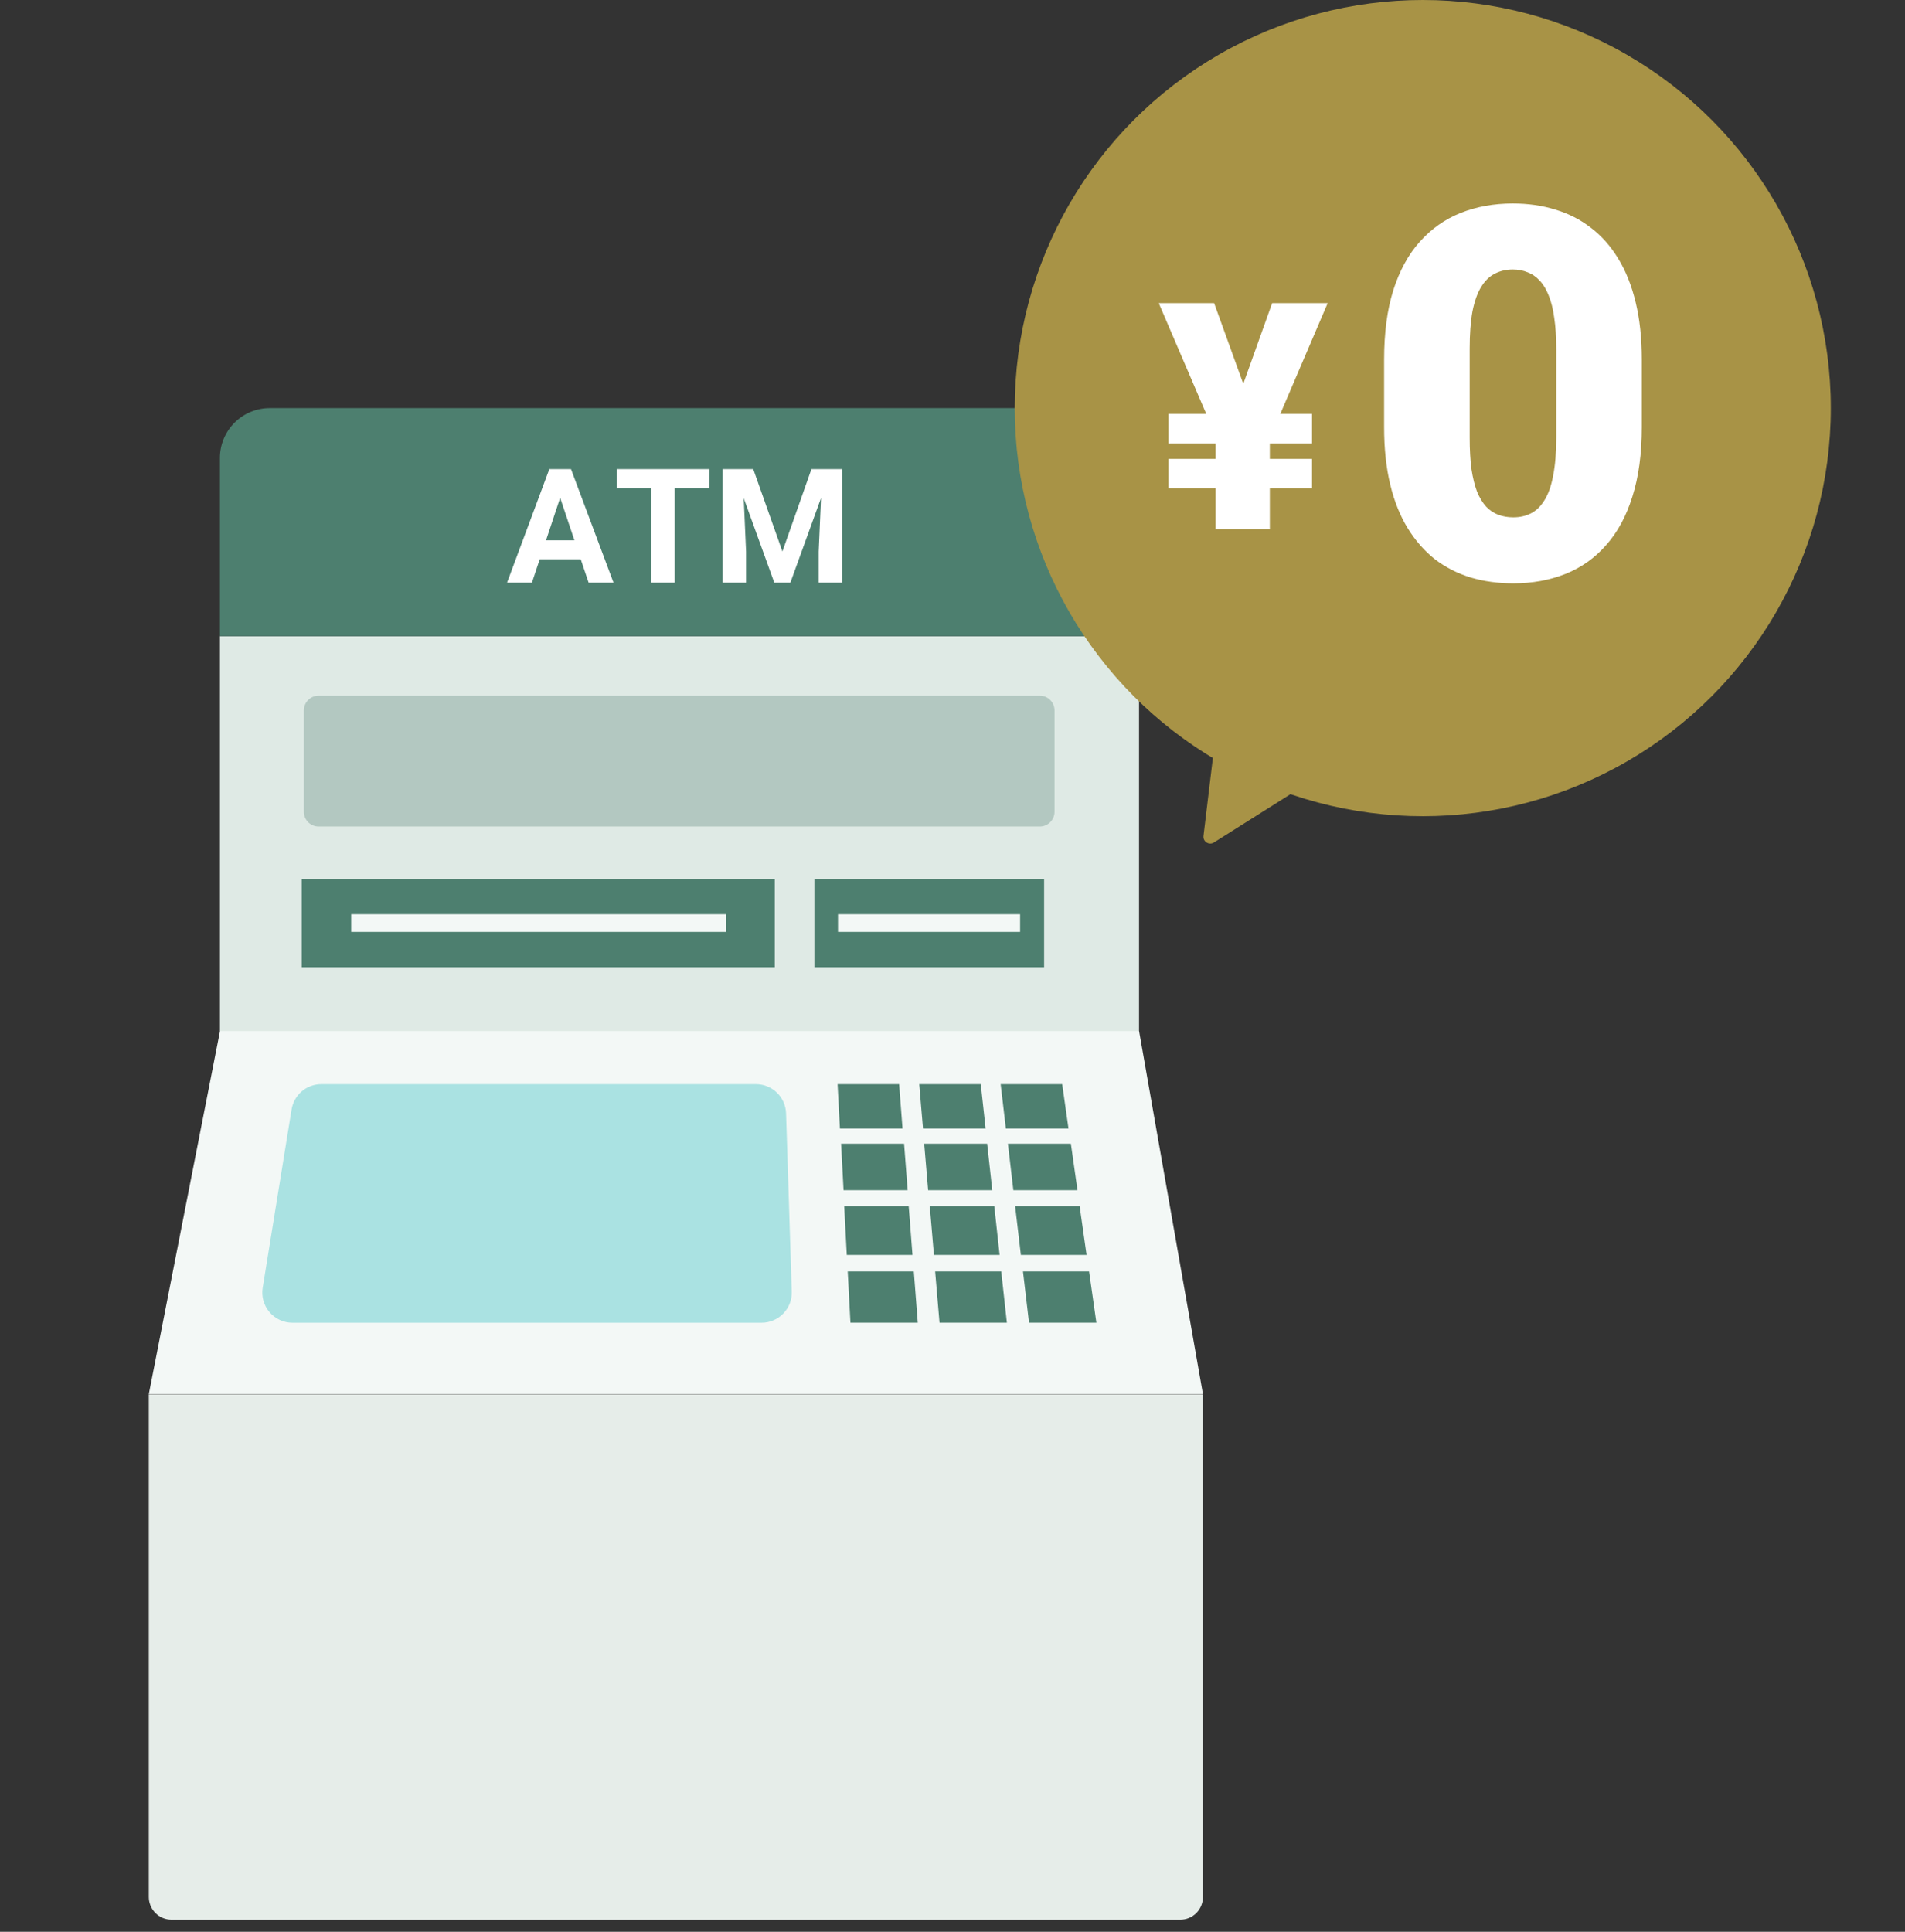
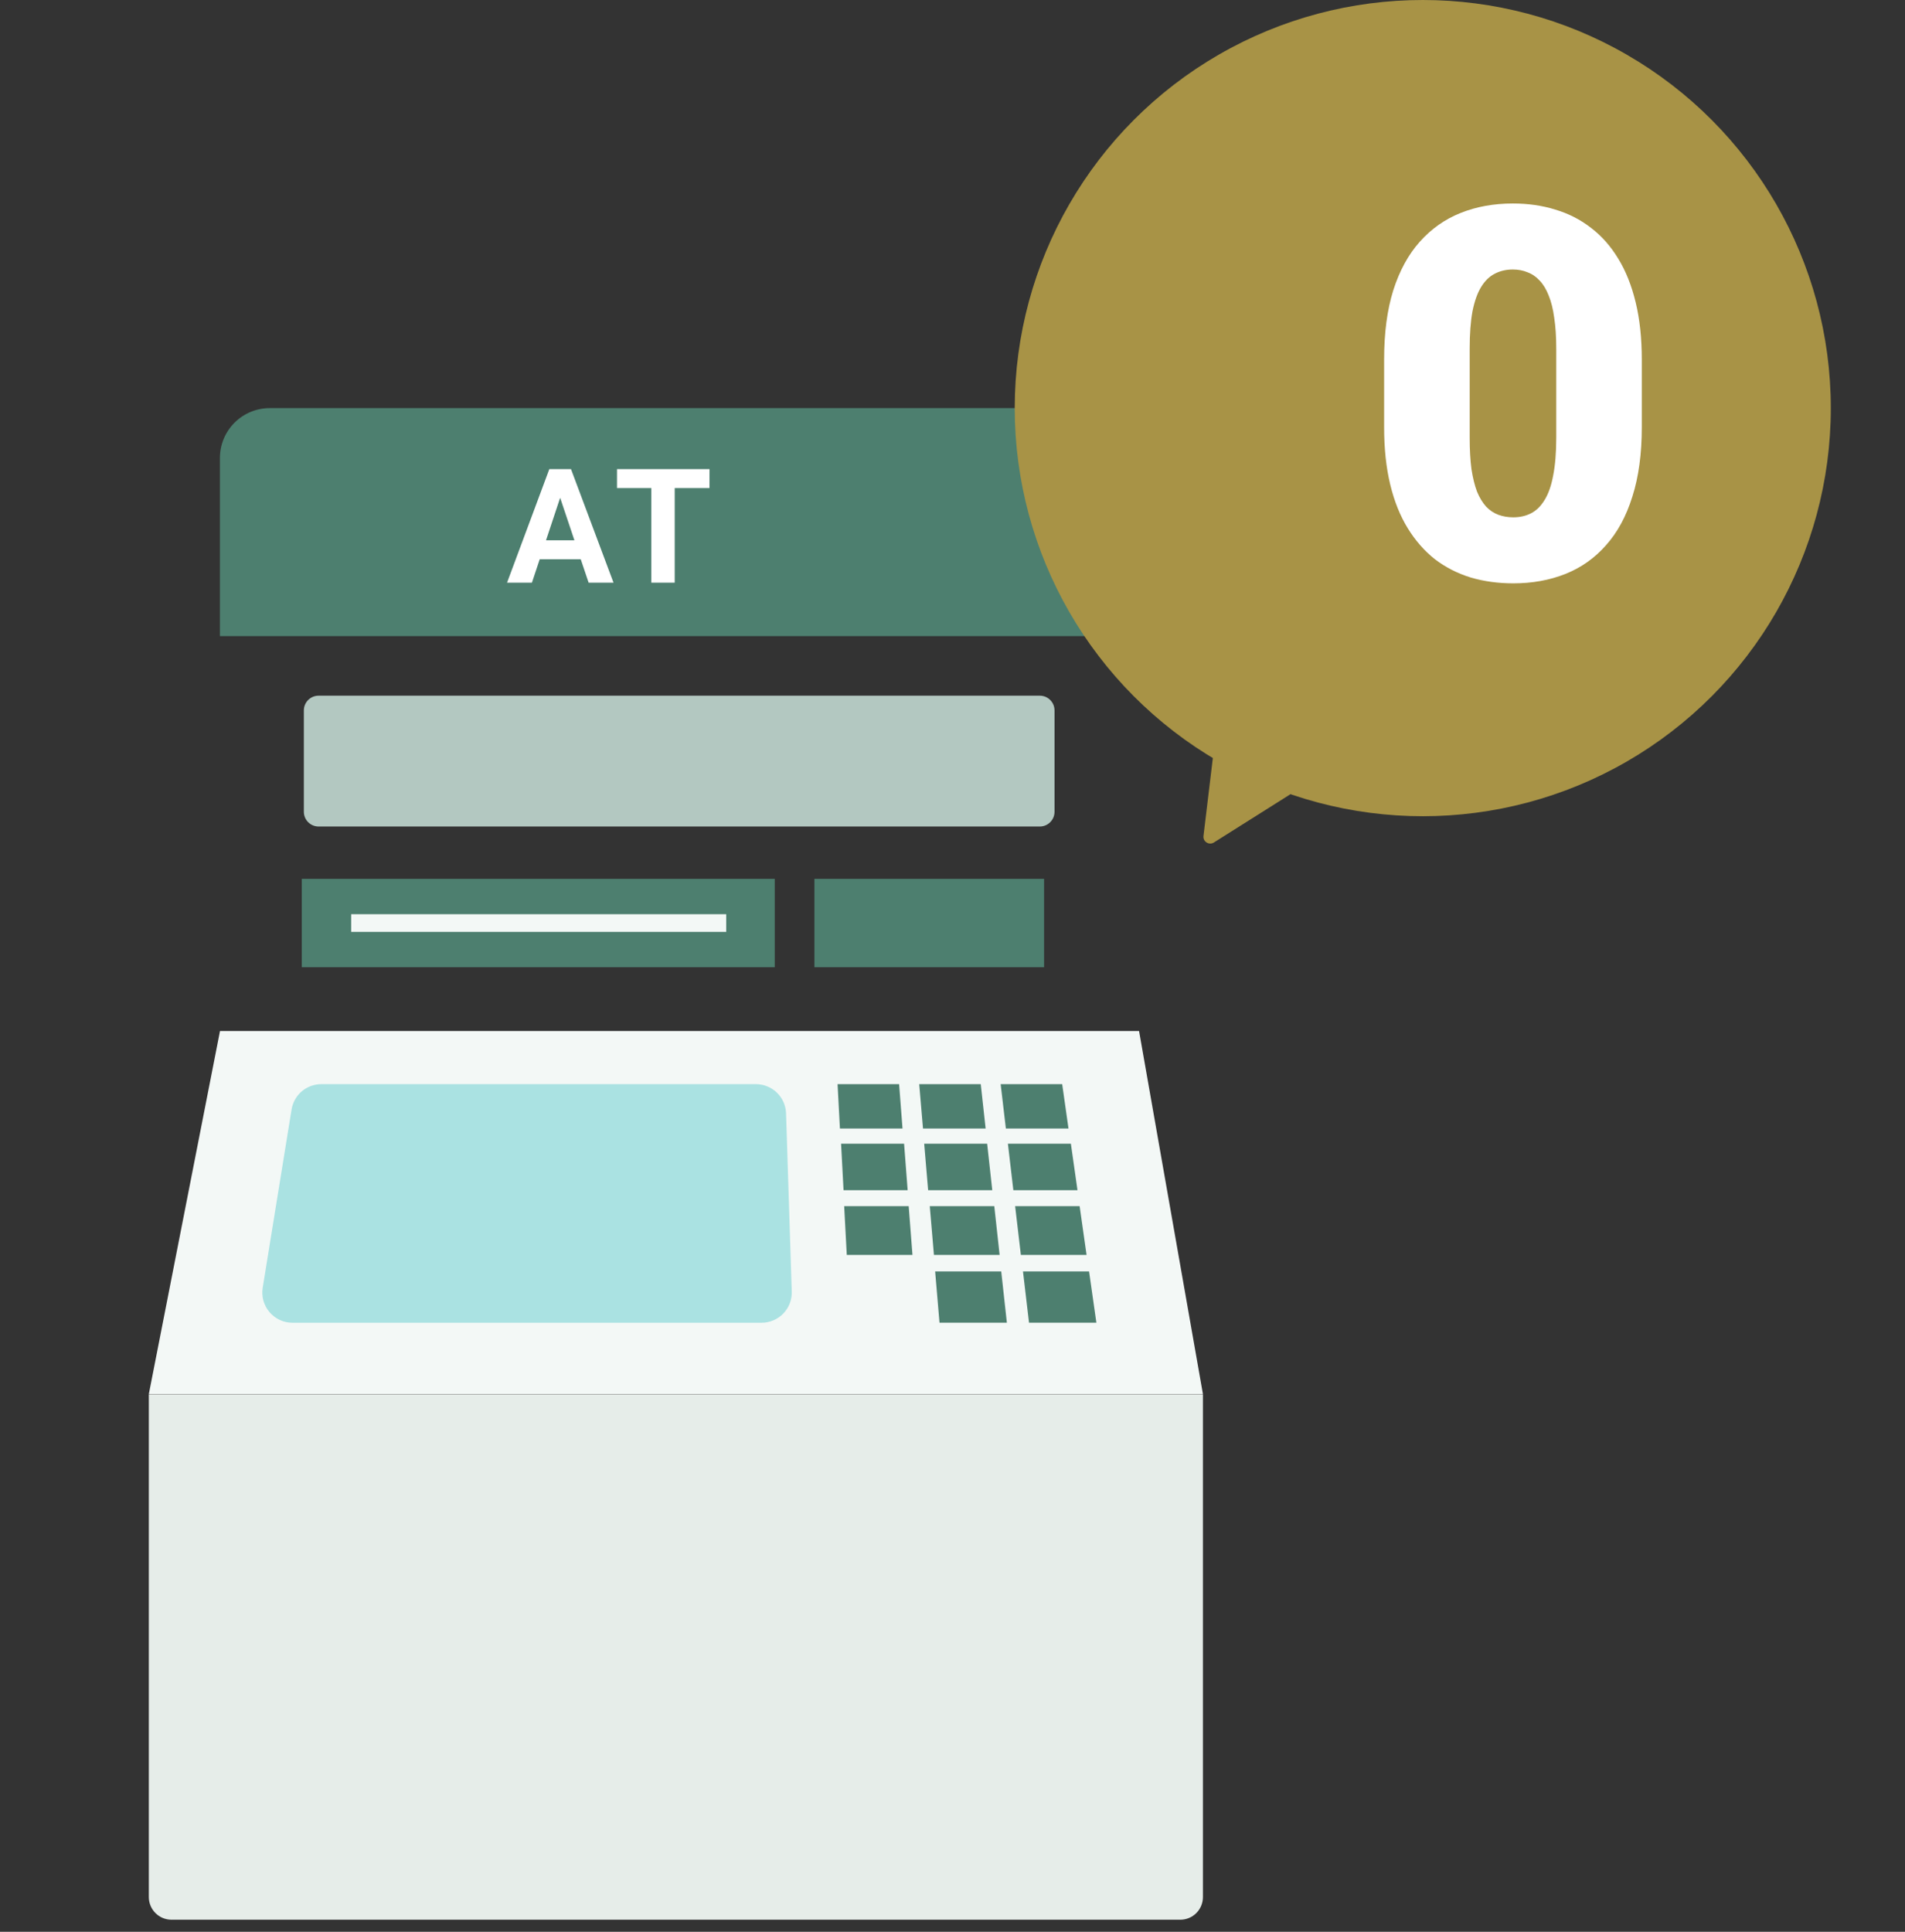
<svg xmlns="http://www.w3.org/2000/svg" width="72" height="73" viewBox="0 0 72 73" fill="none">
  <rect x="0" y="0" width="72" height="73" fill="#333333" stroke="none" />
-   <path d="M43.05 24.039H8.312V38.966H43.05V24.039Z" fill="#DFEAE5" />
  <path d="M39.3 26.289H12.041C11.734 26.289 11.484 26.538 11.484 26.846V30.676C11.484 30.983 11.734 31.233 12.041 31.233H39.3C39.607 31.233 39.856 30.983 39.856 30.676V26.846C39.856 26.538 39.607 26.289 39.3 26.289Z" fill="#B3C8C1" />
  <path d="M45.465 52.68H5.625L8.315 38.961H43.051L45.465 52.68Z" fill="#F3F8F6" />
  <path d="M28.786 49.985H11.053C10.888 49.985 10.725 49.949 10.575 49.88C10.426 49.81 10.293 49.709 10.186 49.584C10.079 49.458 10.001 49.311 9.956 49.152C9.912 48.993 9.902 48.826 9.929 48.663L11.02 41.926C11.063 41.659 11.2 41.416 11.406 41.24C11.612 41.065 11.874 40.969 12.145 40.969H28.57C28.866 40.969 29.15 41.084 29.363 41.29C29.575 41.495 29.7 41.776 29.709 42.071L29.925 48.809C29.929 48.962 29.904 49.114 29.849 49.256C29.794 49.398 29.71 49.528 29.604 49.638C29.498 49.748 29.371 49.835 29.23 49.894C29.09 49.954 28.939 49.985 28.786 49.985Z" fill="#AAE2E2" />
  <path d="M34.111 42.645H31.745L31.656 40.969H33.982L34.111 42.645Z" fill="#4D7F6F" />
  <path d="M37.252 42.645H34.885L34.742 40.969H37.068L37.252 42.645Z" fill="#4D7F6F" />
  <path d="M40.384 42.645H38.017L37.82 40.969H40.146L40.384 42.645Z" fill="#4D7F6F" />
  <path d="M34.305 44.976H31.882L31.789 43.219H34.17L34.305 44.976Z" fill="#4D7F6F" />
  <path d="M37.503 44.976H35.079L34.93 43.219H37.31L37.503 44.976Z" fill="#4D7F6F" />
  <path d="M40.724 44.976H38.3L38.094 43.219H40.474L40.724 44.976Z" fill="#4D7F6F" />
  <path d="M34.487 47.422H32.004L31.906 45.578H34.344L34.487 47.422Z" fill="#4D7F6F" />
  <path d="M37.781 47.422H35.298L35.141 45.578H37.579L37.781 47.422Z" fill="#4D7F6F" />
  <path d="M41.067 47.422H38.584L38.367 45.578H40.805L41.067 47.422Z" fill="#4D7F6F" />
-   <path d="M34.687 49.984H32.142L32.039 48.047H34.538L34.687 49.984Z" fill="#4D7F6F" />
  <path d="M38.055 49.984H35.509L35.344 48.047H37.842L38.055 49.984Z" fill="#4D7F6F" />
  <path d="M41.438 49.984H38.892L38.664 48.047H41.162L41.438 49.984Z" fill="#4D7F6F" />
  <path d="M29.282 33.211H11.406V36.55H29.282V33.211Z" fill="#4D7F6F" />
  <path d="M27.448 34.547H13.273V35.215H27.448V34.547Z" fill="#F3F8F6" />
  <path d="M39.462 33.211H30.781V36.55H39.462V33.211Z" fill="#4D7F6F" />
-   <path d="M38.555 34.547H31.672V35.215H38.555V34.547Z" fill="#F3F8F6" />
+   <path d="M38.555 34.547H31.672H38.555V34.547Z" fill="#F3F8F6" />
  <path d="M41.167 15.422H10.195C9.696 15.422 9.217 15.62 8.864 15.973C8.511 16.326 8.312 16.805 8.312 17.304V24.038H43.05V17.304C43.05 17.057 43.001 16.812 42.906 16.584C42.812 16.355 42.673 16.148 42.498 15.973C42.324 15.798 42.116 15.66 41.888 15.565C41.659 15.471 41.414 15.422 41.167 15.422Z" fill="#4D7F6F" />
  <path d="M21.949 21.133H20.399L20.104 22.018H19.164L20.762 17.727H21.581L23.188 22.018H22.247L21.949 21.133ZM20.637 20.417H21.71L21.171 18.81L20.637 20.417Z" fill="white" />
  <path d="M26.815 18.443H25.501V22.018H24.617V18.443H23.32V17.727H26.816L26.815 18.443Z" fill="white" />
-   <path d="M28.469 17.727L29.571 20.84L30.668 17.727H31.829V22.018H30.942V20.845L31.03 18.82L29.872 22.018H29.265L28.109 18.823L28.198 20.846V22.018H27.312V17.727L28.469 17.727Z" fill="white" />
  <path d="M5.625 52.688H45.465V71.687C45.465 71.915 45.375 72.132 45.215 72.293C45.054 72.454 44.836 72.544 44.609 72.544H6.482C6.255 72.544 6.037 72.454 5.876 72.293C5.715 72.132 5.625 71.915 5.625 71.687V52.688Z" fill="#E6EDE9" />
  <circle cx="53.774" cy="15.422" r="15.422" fill="#A89346" />
  <path d="M62.052 13.591V16.143C62.052 17.147 61.934 18.02 61.697 18.762C61.467 19.504 61.134 20.118 60.699 20.604C60.271 21.09 59.759 21.452 59.164 21.689C58.569 21.925 57.913 22.044 57.197 22.044C56.621 22.044 56.084 21.97 55.585 21.823C55.086 21.669 54.635 21.439 54.232 21.132C53.836 20.819 53.493 20.428 53.206 19.961C52.918 19.494 52.697 18.944 52.544 18.311C52.39 17.672 52.313 16.949 52.313 16.143V13.591C52.313 12.58 52.428 11.707 52.659 10.971C52.895 10.229 53.231 9.615 53.666 9.129C54.101 8.643 54.616 8.281 55.211 8.045C55.806 7.808 56.462 7.69 57.178 7.69C57.754 7.69 58.288 7.766 58.78 7.92C59.279 8.067 59.73 8.297 60.133 8.611C60.536 8.918 60.878 9.305 61.16 9.772C61.448 10.239 61.668 10.792 61.822 11.432C61.975 12.065 62.052 12.784 62.052 13.591ZM58.819 16.536V13.178C58.819 12.73 58.793 12.34 58.742 12.007C58.697 11.675 58.627 11.393 58.531 11.163C58.441 10.933 58.329 10.747 58.195 10.607C58.061 10.459 57.907 10.354 57.734 10.29C57.568 10.22 57.383 10.184 57.178 10.184C56.922 10.184 56.692 10.239 56.487 10.348C56.289 10.45 56.119 10.616 55.979 10.846C55.838 11.077 55.729 11.384 55.652 11.768C55.582 12.151 55.547 12.621 55.547 13.178V16.536C55.547 16.99 55.569 17.387 55.614 17.726C55.665 18.058 55.736 18.343 55.825 18.58C55.921 18.81 56.036 18.999 56.17 19.146C56.305 19.287 56.458 19.389 56.631 19.453C56.804 19.517 56.992 19.549 57.197 19.549C57.447 19.549 57.67 19.498 57.869 19.395C58.067 19.293 58.236 19.127 58.377 18.896C58.524 18.66 58.633 18.349 58.703 17.966C58.78 17.576 58.819 17.099 58.819 16.536Z" fill="white" />
-   <path d="M49.588 15.642V16.756H44.164V15.642H49.588ZM49.588 17.342V18.45H44.164V17.342H49.588ZM46.556 15.718L48.081 11.455H50.18L47.882 16.826H46.791L46.556 15.718ZM45.888 11.455L47.448 15.771L47.196 16.826H46.099L43.795 11.455H45.888ZM47.993 15.583V19.992H45.941V15.583H47.993Z" fill="white" />
  <path d="M45.879 31.837C45.695 31.952 45.46 31.804 45.486 31.589L46.16 25.982C46.178 25.831 46.323 25.728 46.472 25.762L52.526 27.126C52.75 27.176 52.801 27.472 52.607 27.594L45.879 31.837Z" fill="#A89346" />
</svg>